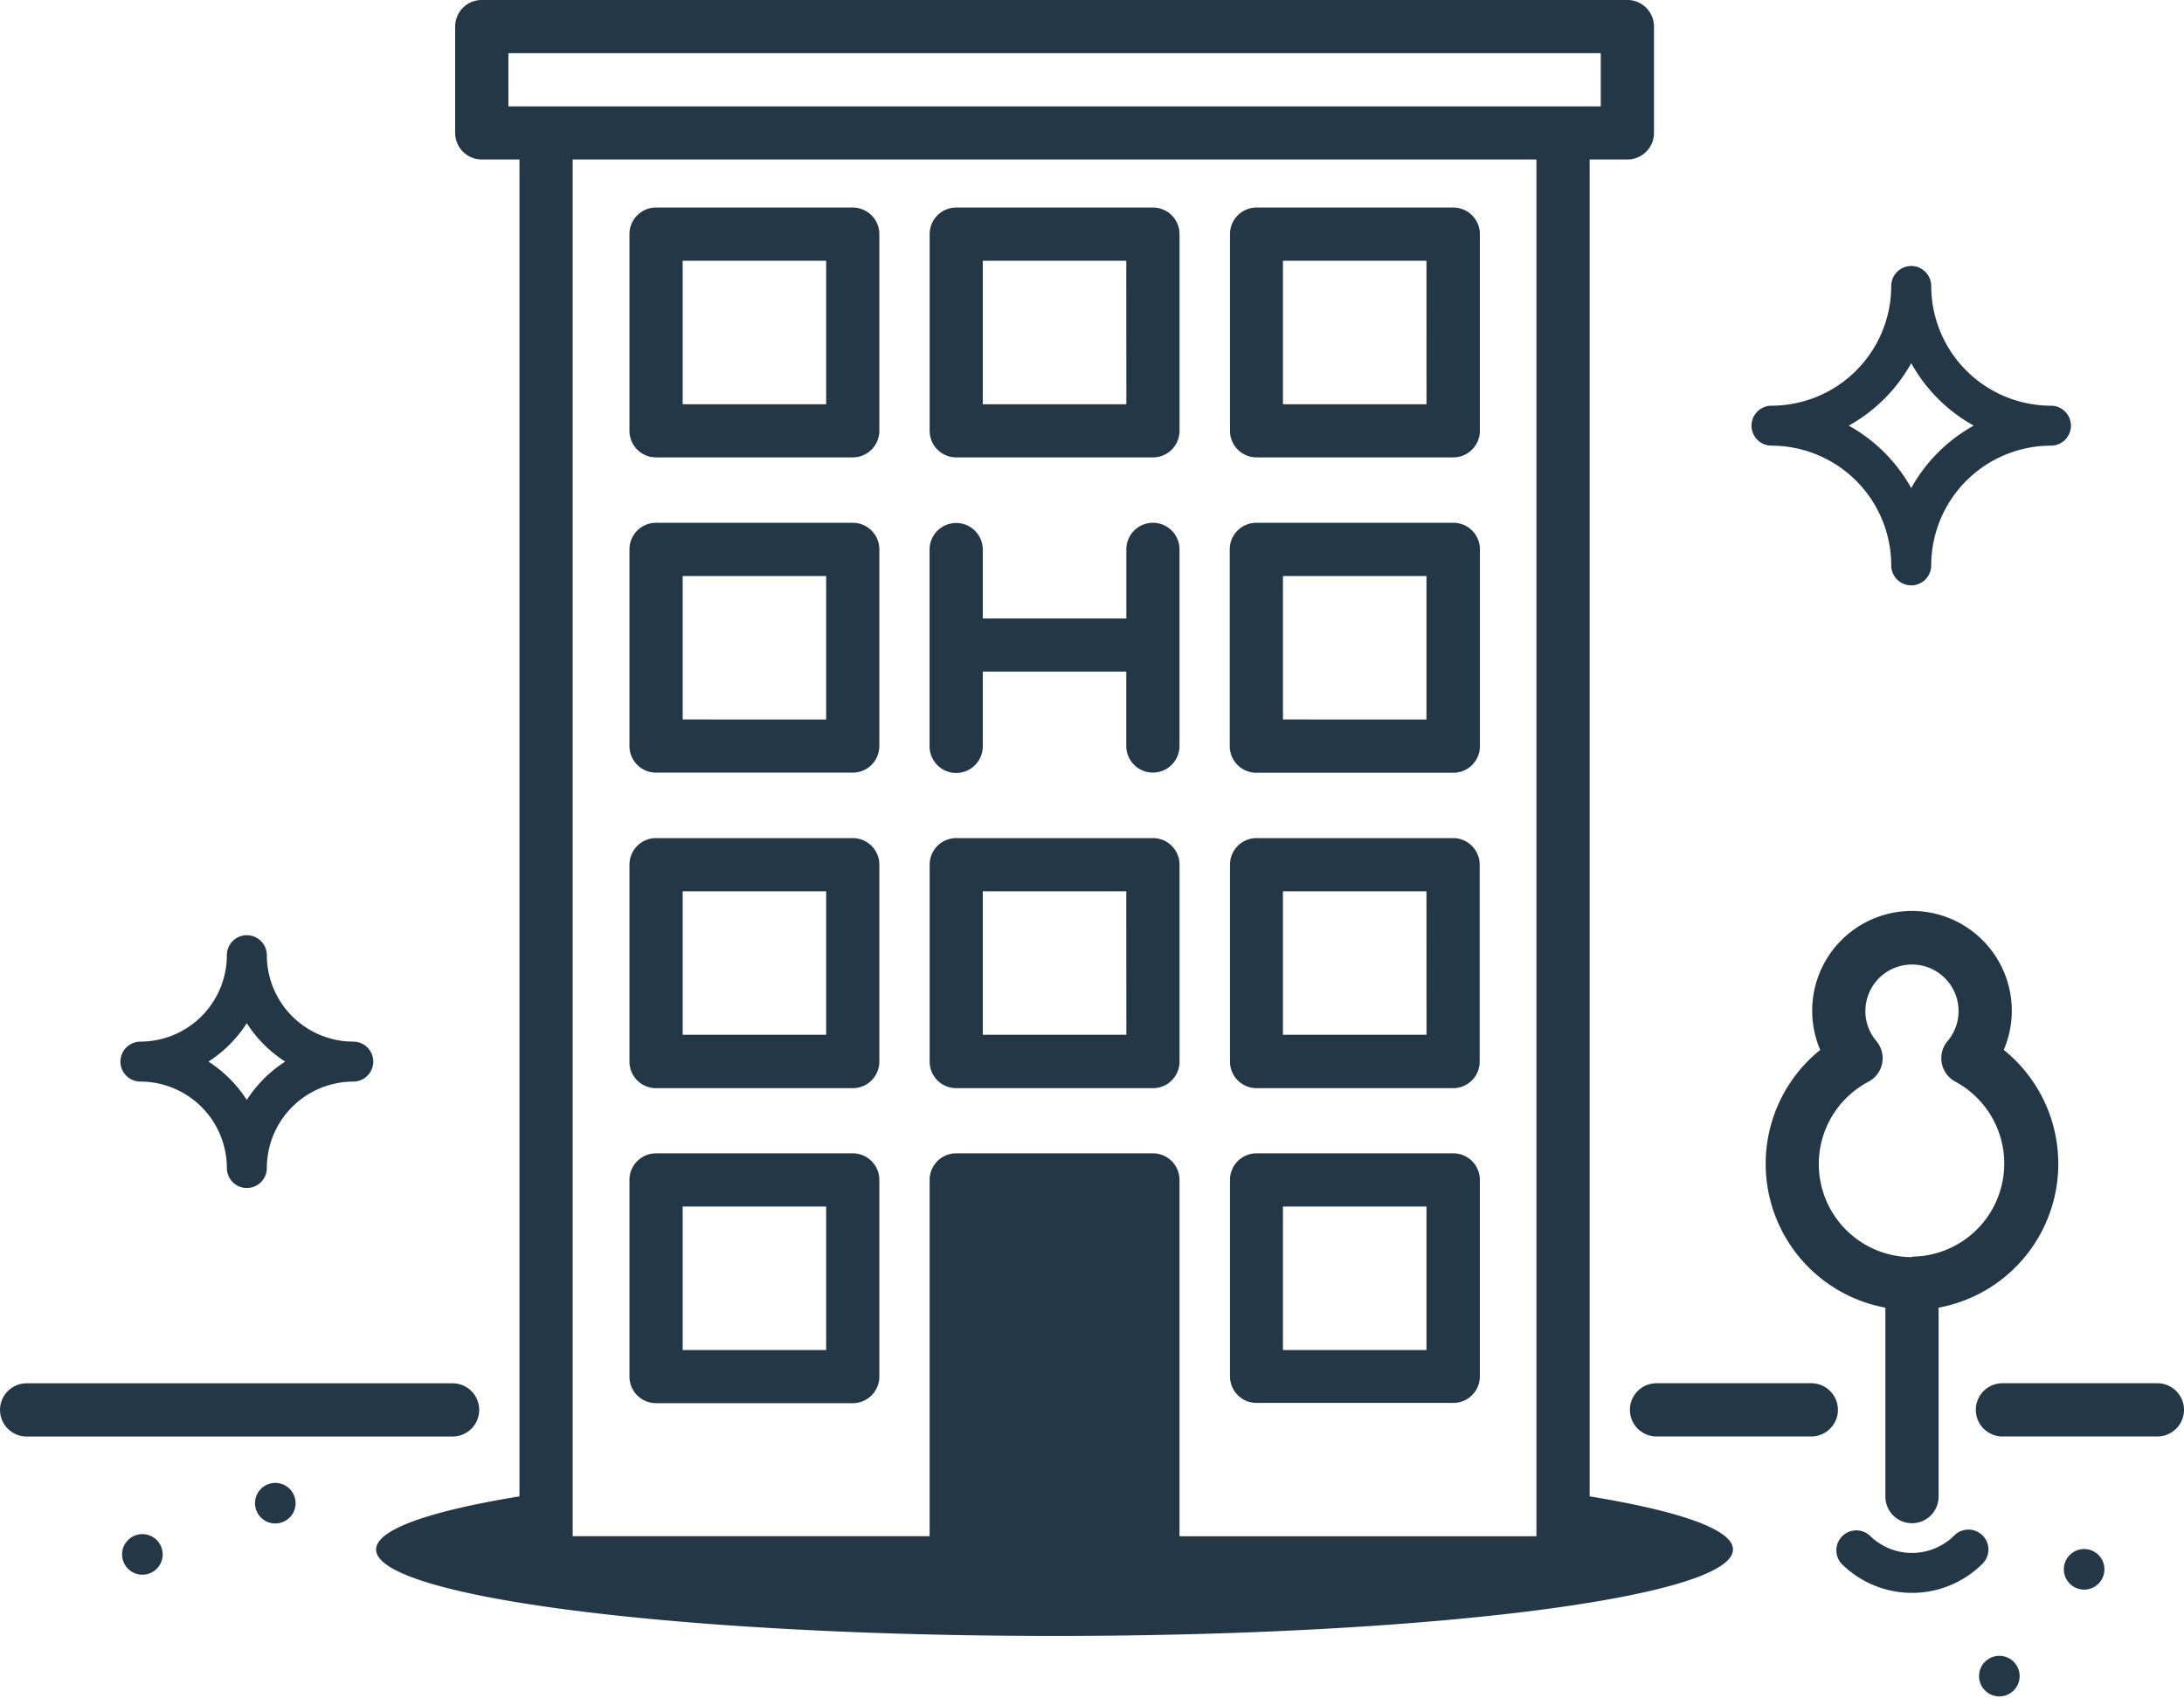
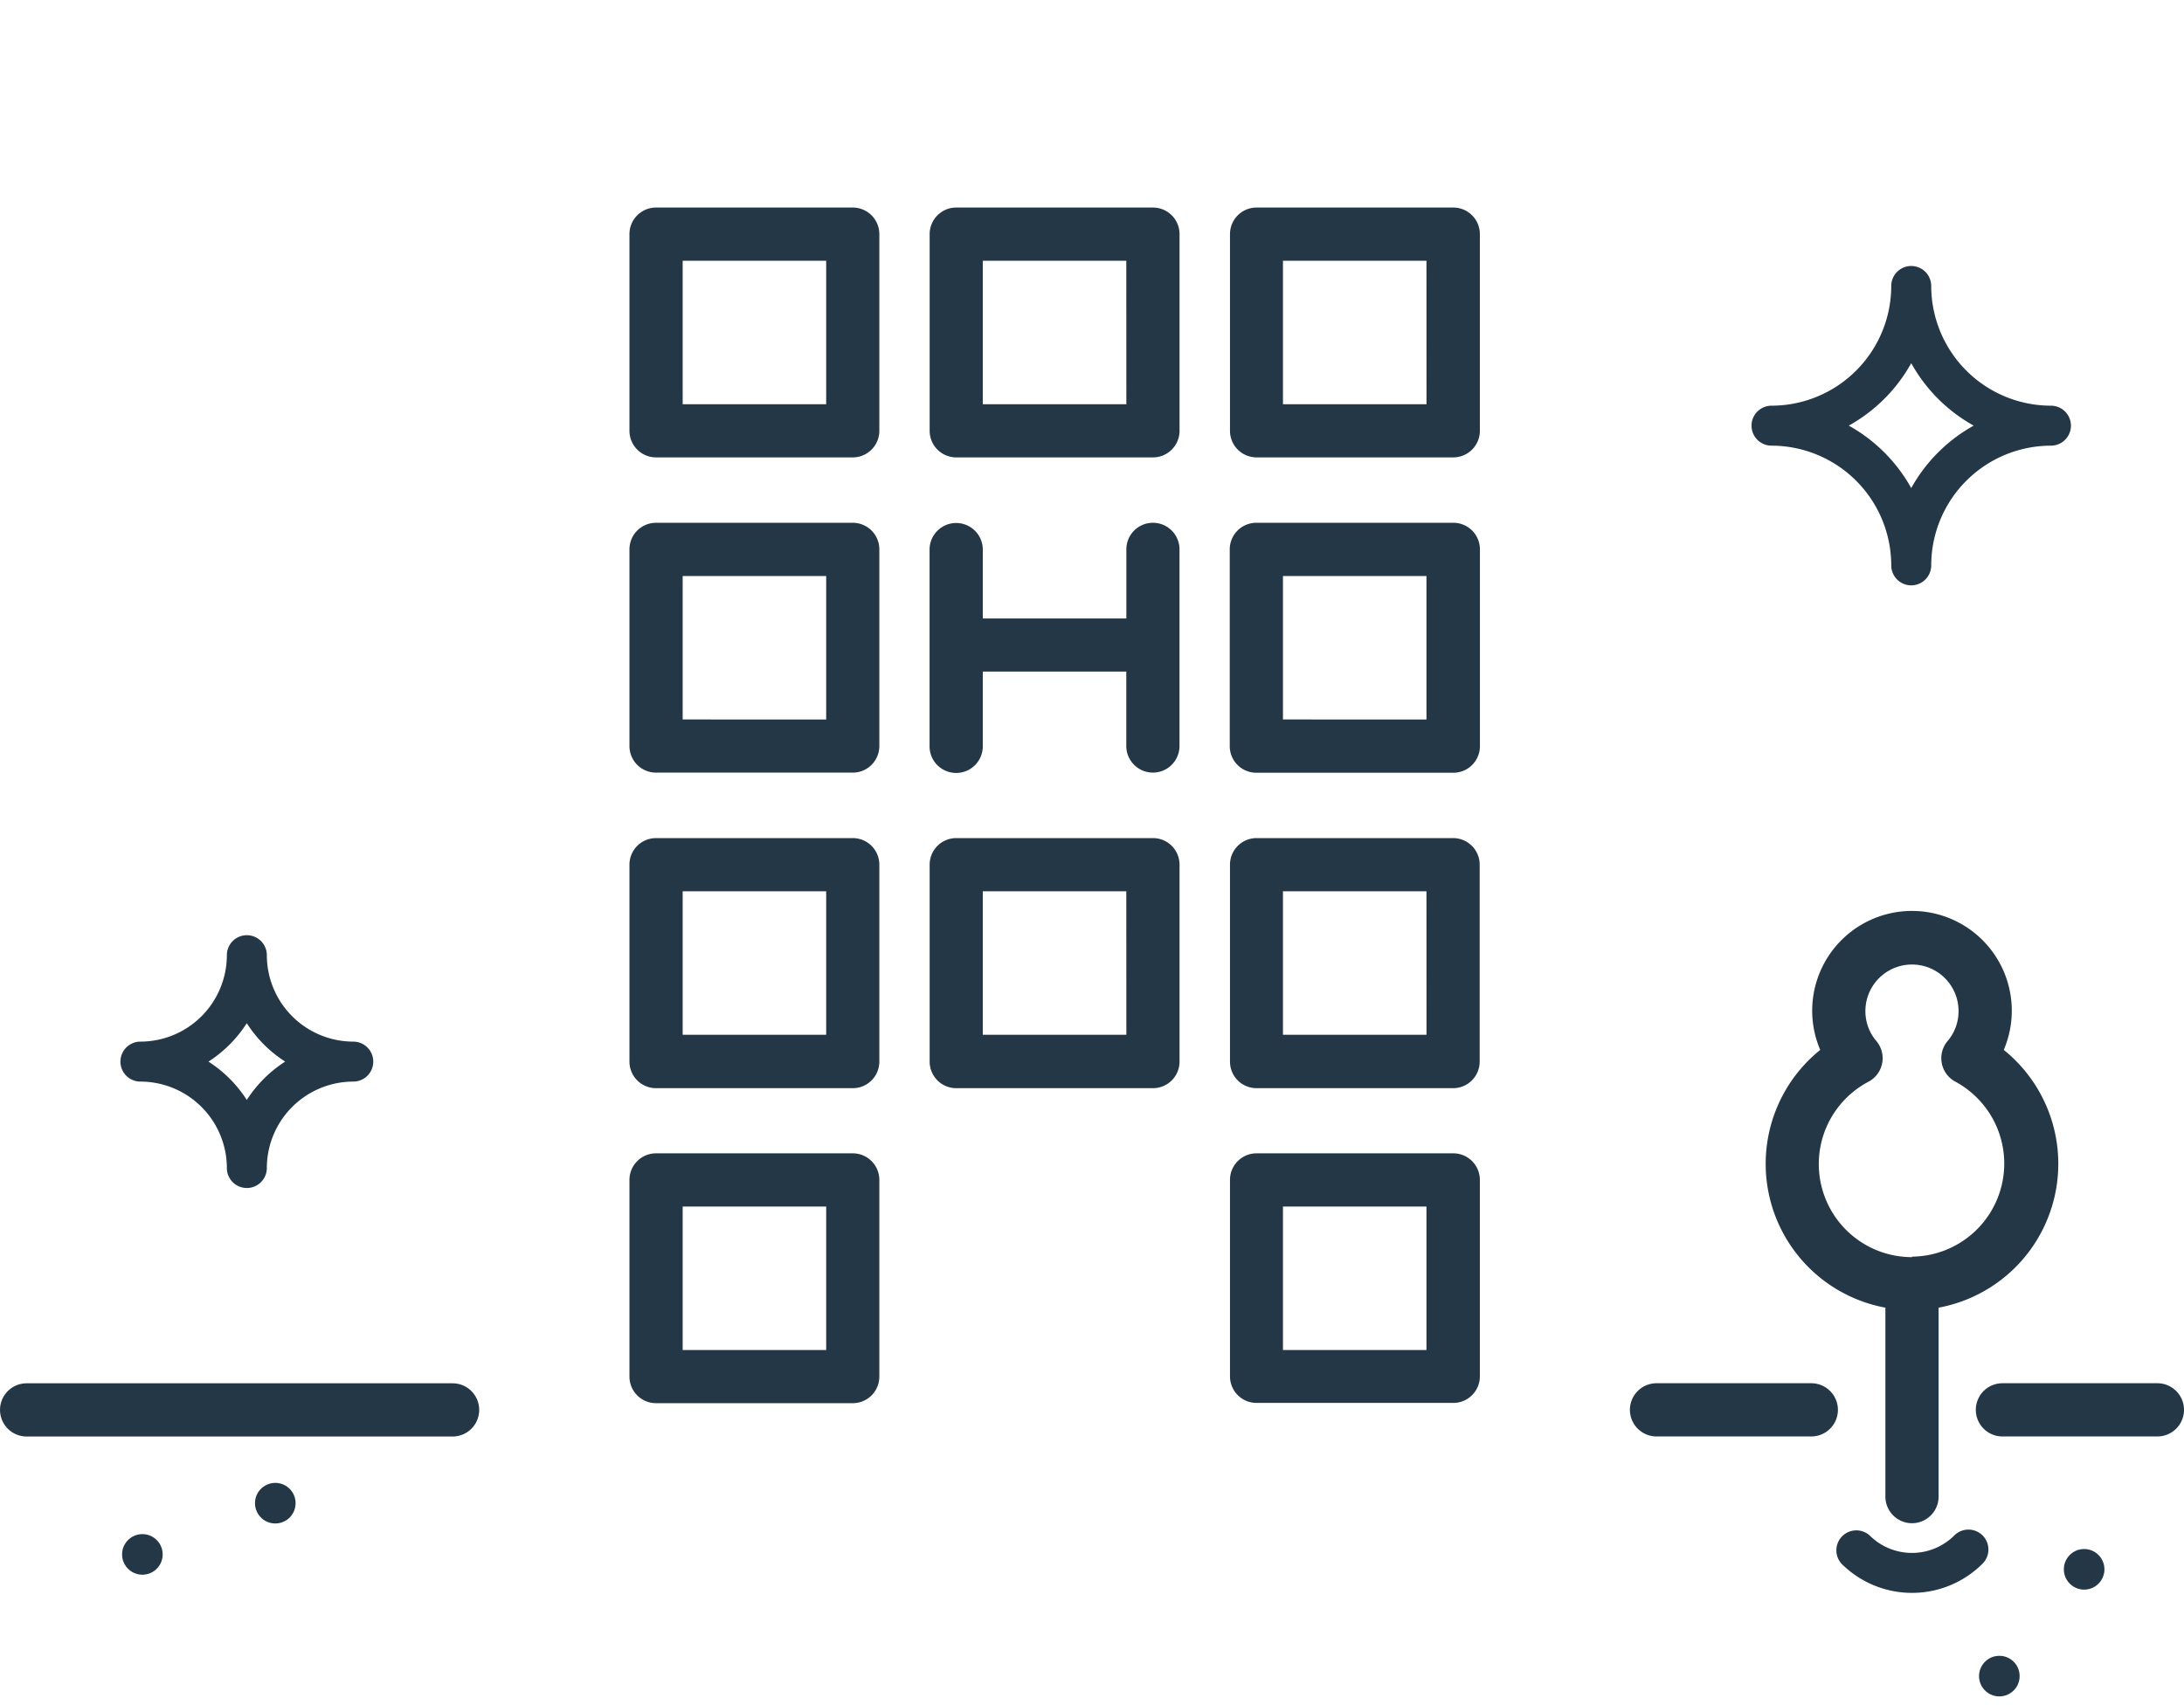
<svg xmlns="http://www.w3.org/2000/svg" width="174.836" height="136.495" viewBox="0 0 174.836 136.495">
  <g id="icn-operations" transform="translate(-0.005 -0.01)">
    <path id="Path_61" data-name="Path 61" d="M434.148,335.013a7.443,7.443,0,0,0-3.979-6.589,2.128,2.128,0,0,1-.628-3.254,3.68,3.68,0,0,0,.878-2.4,3.728,3.728,0,0,0-7.457,0,3.68,3.68,0,0,0,.878,2.4,2.128,2.128,0,0,1-.63,3.255,7.452,7.452,0,1,0,10.932,6.588Z" transform="translate(-273.627 -241.821)" fill="none" />
    <path id="Path_62" data-name="Path 62" d="M158.14,334.829a10.2,10.2,0,0,1,3.07-3.07,10.2,10.2,0,0,1-3.07-3.07,10.2,10.2,0,0,1-3.07,3.07A10.2,10.2,0,0,1,158.14,334.829Z" transform="translate(-138.377 -246.762)" fill="none" />
    <path id="Path_63" data-name="Path 63" d="M424.15,225.417a12.874,12.874,0,0,1,5,5,12.874,12.874,0,0,1,5-5,12.874,12.874,0,0,1-5-5A12.874,12.874,0,0,1,424.15,225.417Z" transform="translate(-276.142 -191.329)" fill="none" />
    <path id="Path_64" data-name="Path 64" d="M242.006,350.05H226.258a2.128,2.128,0,0,0-2.128,2.128v15.748a2.128,2.128,0,0,0,2.128,2.128h15.748a2.128,2.128,0,0,0,2.128-2.128V352.183a2.128,2.128,0,0,0-2.128-2.133ZM239.878,365.8H228.39V354.31h11.488Z" transform="translate(-173.735 -257.698)" fill="#243746" />
    <path id="Path_65" data-name="Path 65" d="M242.006,194.88H226.258a2.128,2.128,0,0,0-2.128,2.128v15.748a2.128,2.128,0,0,0,2.128,2.128h15.748a2.128,2.128,0,0,0,2.128-2.128V197.013a2.128,2.128,0,0,0-2.128-2.133Zm-2.128,15.748H228.39V199.14h11.488Z" transform="translate(-173.735 -178.253)" fill="#243746" />
    <path id="Path_66" data-name="Path 66" d="M291.246,194.88H275.5a2.128,2.128,0,0,0-2.128,2.128v15.748a2.128,2.128,0,0,0,2.128,2.128h15.748a2.128,2.128,0,0,0,2.128-2.128V197.013a2.128,2.128,0,0,0-2.128-2.133Zm-2.128,15.748H277.625V199.14h11.488Z" transform="translate(-198.945 -178.253)" fill="#243746" />
    <path id="Path_67" data-name="Path 67" d="M340.5,194.88H324.768a2.128,2.128,0,0,0-2.128,2.128v15.748a2.128,2.128,0,0,0,2.128,2.128h15.748a2.128,2.128,0,0,0,2.128-2.128V197.013a2.128,2.128,0,0,0-2.147-2.133Zm-2.128,15.748H326.881V199.14h11.488Z" transform="translate(-224.171 -178.253)" fill="#243746" />
    <path id="Path_68" data-name="Path 68" d="M242.006,246.6H226.258a2.128,2.128,0,0,0-2.128,2.128v15.748a2.128,2.128,0,0,0,2.128,2.128h15.748a2.128,2.128,0,0,0,2.128-2.128V248.747a2.128,2.128,0,0,0-2.128-2.147Zm-2.128,15.748H228.39V250.86h11.488Z" transform="translate(-173.735 -204.733)" fill="#243746" />
    <path id="Path_69" data-name="Path 69" d="M340.476,246.6H324.747a2.128,2.128,0,0,0-2.147,2.147V264.5a2.128,2.128,0,0,0,2.147,2.113H340.5a2.128,2.128,0,0,0,2.128-2.128V248.747a2.128,2.128,0,0,0-2.147-2.147Zm-2.128,15.748H326.86V250.86h11.488Z" transform="translate(-224.15 -204.733)" fill="#243746" />
    <path id="Path_70" data-name="Path 70" d="M242.006,298.33H226.258a2.128,2.128,0,0,0-2.128,2.128v15.768a2.128,2.128,0,0,0,2.128,2.128h15.748a2.128,2.128,0,0,0,2.128-2.128V300.458a2.128,2.128,0,0,0-2.128-2.128Zm-2.128,15.748H228.39V302.59h11.488Z" transform="translate(-173.735 -231.218)" fill="#243746" />
    <path id="Path_71" data-name="Path 71" d="M291.246,298.33H275.5a2.128,2.128,0,0,0-2.128,2.128v15.768a2.128,2.128,0,0,0,2.128,2.128h15.748a2.128,2.128,0,0,0,2.128-2.128V300.458a2.128,2.128,0,0,0-2.128-2.128Zm-2.128,15.748H277.625V302.59h11.488Z" transform="translate(-198.945 -231.218)" fill="#243746" />
    <path id="Path_72" data-name="Path 72" d="M340.5,298.33H324.768a2.128,2.128,0,0,0-2.128,2.128v15.768a2.128,2.128,0,0,0,2.128,2.128h15.748a2.128,2.128,0,0,0,2.113-2.128V300.458a2.128,2.128,0,0,0-2.133-2.128Zm-2.128,15.748H326.881V302.59h11.488Z" transform="translate(-224.171 -231.218)" fill="#243746" />
    <path id="Path_73" data-name="Path 73" d="M340.5,350.05H324.768a2.128,2.128,0,0,0-2.128,2.128v15.748a2.128,2.128,0,0,0,2.128,2.108h15.748a2.128,2.128,0,0,0,2.128-2.128V352.183a2.128,2.128,0,0,0-2.147-2.133ZM338.369,365.8H326.881V354.31h11.488Z" transform="translate(-224.171 -257.698)" fill="#243746" />
-     <path id="Path_74" data-name="Path 74" d="M279.719,280.638V173.6h3.021a2.128,2.128,0,0,0,2.128-2.128v-8.516a2.128,2.128,0,0,0-2.128-2.128H191.027a2.128,2.128,0,0,0-2.128,2.128v8.521a2.128,2.128,0,0,0,2.128,2.123h3.021V280.638c-7.193,1.176-11.478,2.65-11.478,4.255,0,3.821,24.318,6.92,54.311,6.92s54.311-3.1,54.311-6.92C291.2,283.287,286.907,281.814,279.719,280.638Zm-4.26-.615v3.807H246.885V255.3a2.128,2.128,0,0,0-2.128-2.128H229.009a2.128,2.128,0,0,0-2.128,2.128v28.524H198.308V173.6h77.15ZM196.181,169.346H193.16v-4.26h87.447v4.26H196.181Z" transform="translate(-152.457 -160.82)" fill="#243746" />
    <path id="Path_75" data-name="Path 75" d="M291.241,246.6a2.128,2.128,0,0,0-2.128,2.128v5.534H277.62v-5.515a2.13,2.13,0,1,0-4.26,0V264.5a2.13,2.13,0,1,0,4.26,0v-5.988h11.488v5.959a2.13,2.13,0,1,0,4.26,0V248.747a2.128,2.128,0,0,0-2.128-2.147Z" transform="translate(-198.94 -204.733)" fill="#243746" />
-     <path id="Path_76" data-name="Path 76" d="M159.235,389.908a2.128,2.128,0,0,0-2.128-2.128h-34.1a2.13,2.13,0,0,0,0,4.26h34.1a2.128,2.128,0,0,0,2.128-2.133Z" transform="translate(-120.87 -277.015)" fill="#243746" />
+     <path id="Path_76" data-name="Path 76" d="M159.235,389.908a2.128,2.128,0,0,0-2.128-2.128h-34.1a2.13,2.13,0,0,0,0,4.26h34.1a2.128,2.128,0,0,0,2.128-2.133" transform="translate(-120.87 -277.015)" fill="#243746" />
    <path id="Path_77" data-name="Path 77" d="M402.766,387.77H390.375a2.13,2.13,0,0,0,0,4.26h12.391a2.13,2.13,0,0,0,0-4.26Z" transform="translate(-257.76 -277.01)" fill="#243746" />
    <path id="Path_78" data-name="Path 78" d="M459.516,387.77h-12.4a2.13,2.13,0,0,0,0,4.26h12.405a2.13,2.13,0,0,0,0-4.26Z" transform="translate(-286.81 -277.01)" fill="#243746" />
    <circle id="Ellipse_6" data-name="Ellipse 6" cx="1.625" cy="1.625" r="1.625" transform="translate(164.551 125.758) rotate(-47.48)" fill="#243746" />
    <circle id="Ellipse_7" data-name="Ellipse 7" cx="1.625" cy="1.625" r="1.625" transform="translate(9.107 124.564) rotate(-47.48)" fill="#243746" />
    <circle id="Ellipse_8" data-name="Ellipse 8" cx="1.625" cy="1.625" r="1.625" transform="translate(19.747 120.463) rotate(-47.48)" fill="#243746" />
    <circle id="Ellipse_9" data-name="Ellipse 9" cx="1.625" cy="1.625" r="1.625" transform="translate(157.763 134.308) rotate(-47.48)" fill="#243746" />
    <path id="Path_79" data-name="Path 79" d="M429.574,321.408a7.989,7.989,0,1,0-14.694,0,11.712,11.712,0,0,0,5.217,20.638v15.128a2.13,2.13,0,0,0,4.26,0V342.046a11.712,11.712,0,0,0,5.217-20.638ZM422.225,338a7.452,7.452,0,0,1-3.48-14.045,2.128,2.128,0,0,0,.63-3.255,3.68,3.68,0,0,1-.878-2.4,3.728,3.728,0,1,1,7.457,0,3.68,3.68,0,0,1-.878,2.4,2.128,2.128,0,0,0,.63,3.255,7.452,7.452,0,0,1-3.475,14.006Z" transform="translate(-269.161 -237.337)" fill="#243746" />
    <path id="Path_80" data-name="Path 80" d="M433.747,412.248a1.6,1.6,0,0,0-2.26,0,4.8,4.8,0,0,1-6.779,0,1.6,1.6,0,0,0-2.259,2.259,7.989,7.989,0,0,0,11.3,0,1.6,1.6,0,0,0,0-2.259Z" transform="translate(-275.032 -289.303)" fill="#243746" />
    <path id="Path_81" data-name="Path 81" d="M420.984,204.47a1.6,1.6,0,0,0-1.6,1.6,9.594,9.594,0,0,1-9.585,9.585,1.6,1.6,0,0,0,0,3.2,9.594,9.594,0,0,1,9.585,9.585,1.6,1.6,0,1,0,3.2,0,9.594,9.594,0,0,1,9.585-9.585,1.6,1.6,0,0,0,0-3.2,9.594,9.594,0,0,1-9.585-9.585,1.6,1.6,0,0,0-1.6-1.6Zm5,12.781a12.873,12.873,0,0,0-5,5,12.874,12.874,0,0,0-5-5,12.874,12.874,0,0,0,5-5,12.874,12.874,0,0,0,5,5Z" transform="translate(-267.979 -183.163)" fill="#243746" />
    <path id="Path_82" data-name="Path 82" d="M140.63,324.384a1.6,1.6,0,0,0,1.6,1.6,6.93,6.93,0,0,1,6.92,6.92,1.6,1.6,0,0,0,3.2,0,6.93,6.93,0,0,1,6.92-6.92,1.6,1.6,0,1,0,0-3.2,6.93,6.93,0,0,1-6.92-6.92,1.6,1.6,0,1,0-3.2,0,6.93,6.93,0,0,1-6.92,6.92,1.6,1.6,0,0,0-1.6,1.6Zm10.117-3.07a10.2,10.2,0,0,0,3.07,3.07,10.2,10.2,0,0,0-3.07,3.07,10.2,10.2,0,0,0-3.07-3.07,10.2,10.2,0,0,0,3.07-3.079Z" transform="translate(-130.984 -239.376)" fill="#243746" />
  </g>
</svg>